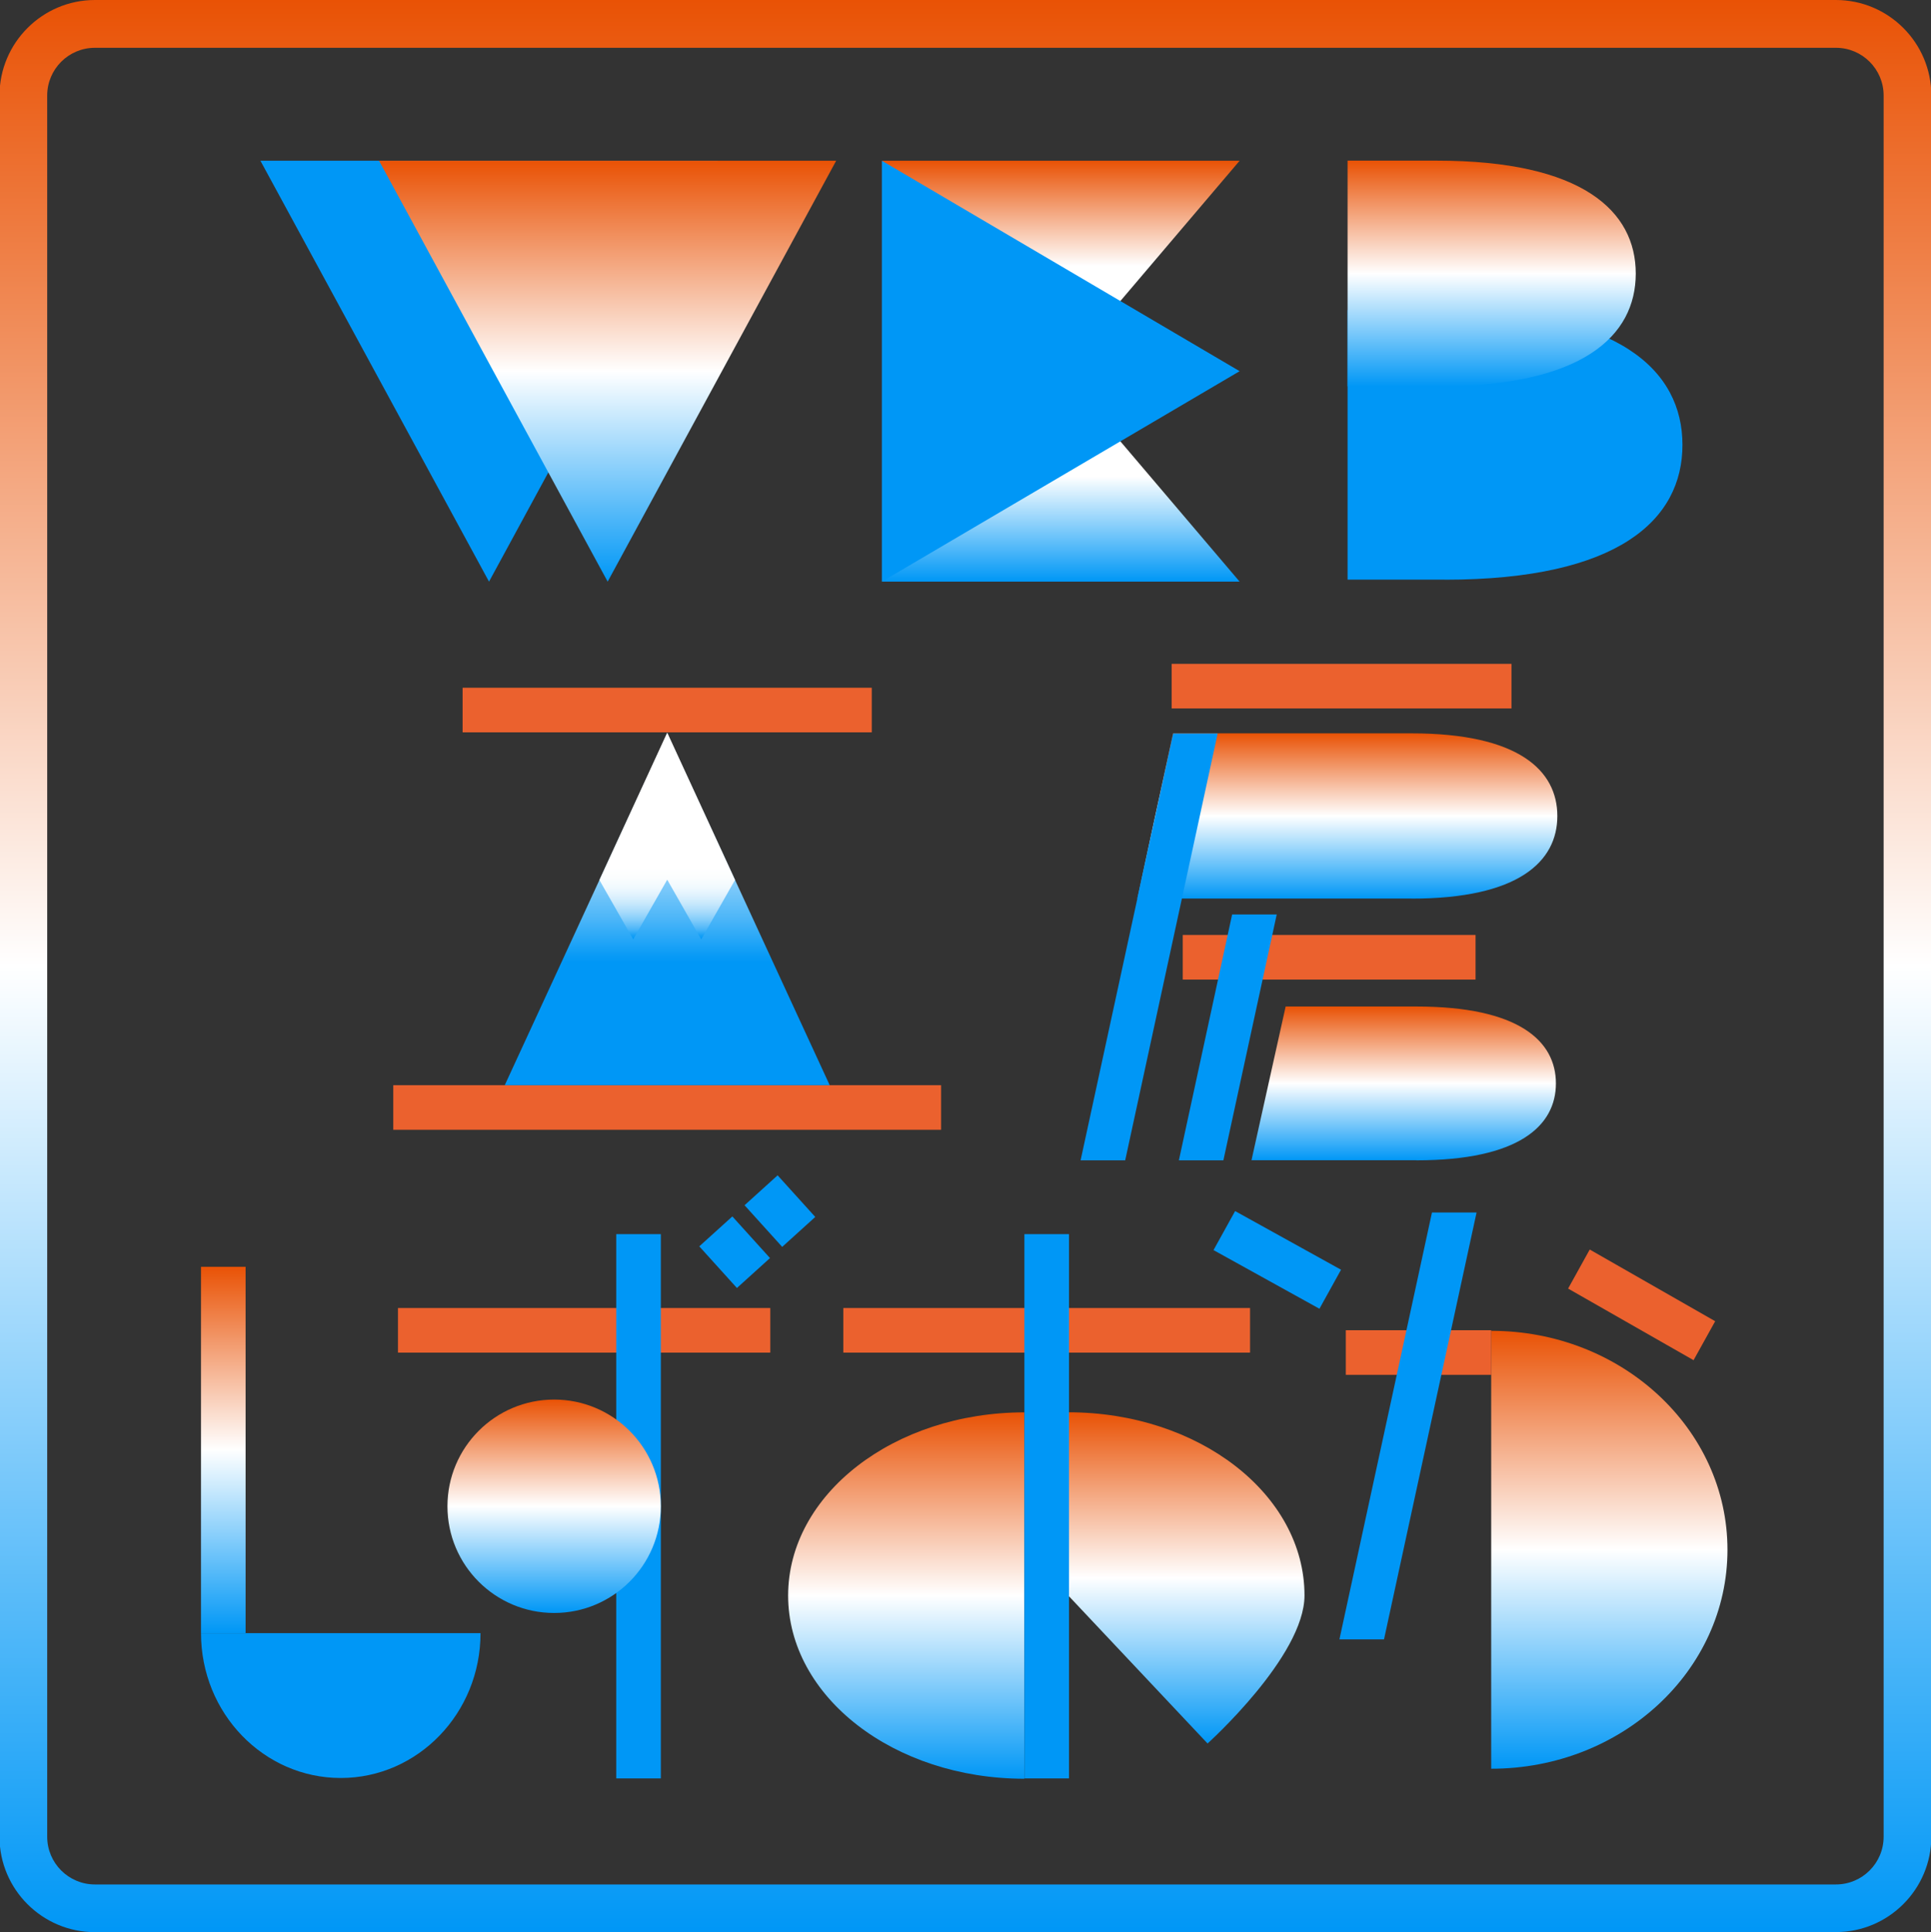
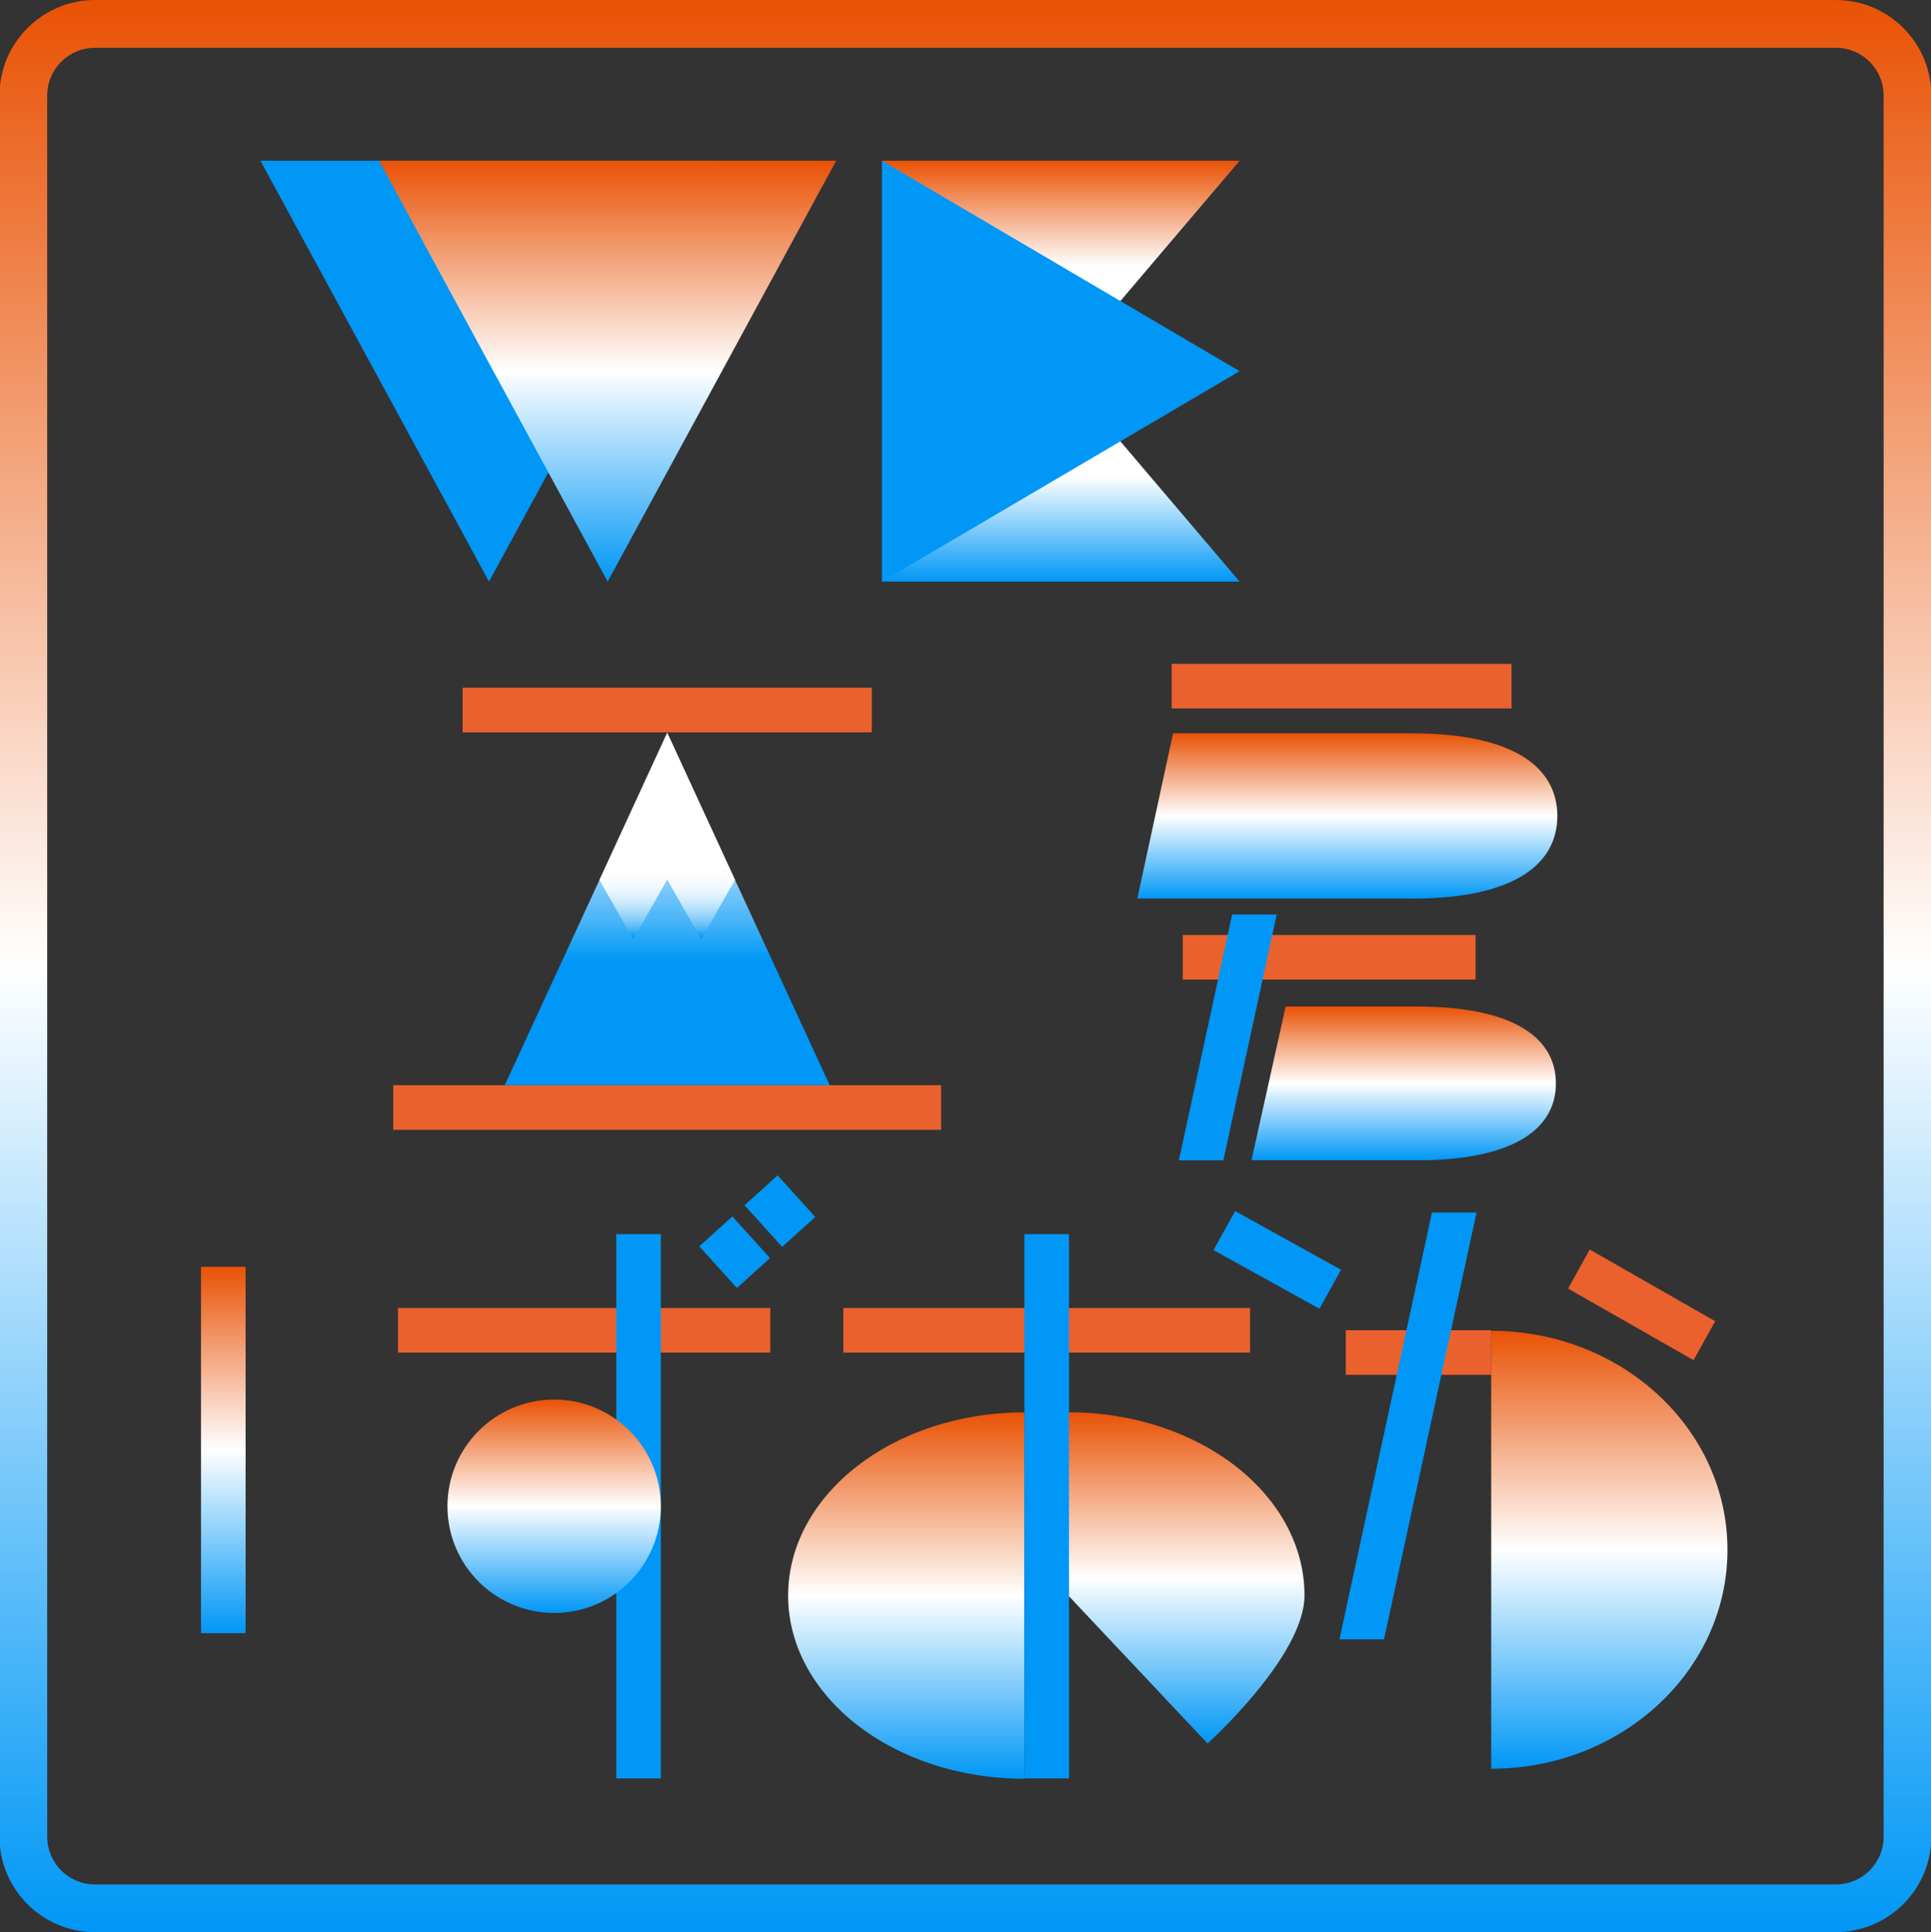
<svg xmlns="http://www.w3.org/2000/svg" id="_レイヤー_1" version="1.1" viewBox="0 0 229.5 229.62">
  <rect x="0" y="0" width="229.5" height="229.62" fill="#333333" stroke="none" />
  <defs>
    <style>
      .st0 {
        fill: #eb612e;
      }

      .st1 {
        fill: url(#_名称未設定グラデーション_9);
      }

      .st2 {
        fill: url(#_名称未設定グラデーション_6);
      }

      .st3 {
        fill: url(#_名称未設定グラデーション_5);
      }

      .st4 {
        fill: url(#_名称未設定グラデーション_4);
      }

      .st5 {
        fill: url(#_名称未設定グラデーション_3);
      }

      .st6 {
        fill: url(#_名称未設定グラデーション_2);
      }

      .st7 {
        fill: url(#_名称未設定グラデーション_8);
      }

      .st8 {
        fill: url(#_名称未設定グラデーション_7);
      }

      .st9 {
        fill: #0097f6;
      }

      .st10 {
        fill: url(#_名称未設定グラデーション);
      }

      .st11 {
        fill: url(#_名称未設定グラデーション_14);
      }

      .st12 {
        fill: url(#_名称未設定グラデーション_12);
      }

      .st13 {
        fill: url(#_名称未設定グラデーション_13);
      }

      .st14 {
        fill: url(#_名称未設定グラデーション_11);
      }

      .st15 {
        fill: url(#_名称未設定グラデーション_10);
      }
    </style>
    <linearGradient id="_名称未設定グラデーション" data-name="名称未設定グラデーション" x1="114.74" y1="839.23" x2="114.74" y2="609.63" gradientTransform="translate(0 -609.62)" gradientUnits="userSpaceOnUse">
      <stop offset="0" stop-color="#0097f6" />
      <stop offset=".5" stop-color="#fff" />
      <stop offset="1" stop-color="#e95205" />
    </linearGradient>
    <linearGradient id="_名称未設定グラデーション_2" data-name="名称未設定グラデーション 2" x1="72.21" y1="678.74" x2="72.21" y2="628.72" gradientTransform="translate(0 -609.62)" gradientUnits="userSpaceOnUse">
      <stop offset="0" stop-color="#0097f6" />
      <stop offset=".5" stop-color="#fff" />
      <stop offset="1" stop-color="#e95205" />
    </linearGradient>
    <linearGradient id="_名称未設定グラデーション_3" data-name="名称未設定グラデーション 3" x1="126.07" y1="678.74" x2="126.07" y2="653.73" gradientTransform="translate(0 -609.62)" gradientUnits="userSpaceOnUse">
      <stop offset="0" stop-color="#0097f6" />
      <stop offset=".5" stop-color="#fff" />
    </linearGradient>
    <linearGradient id="_名称未設定グラデーション_4" data-name="名称未設定グラデーション 4" x1="126.07" y1="653.73" x2="126.07" y2="628.72" gradientTransform="translate(0 -609.62)" gradientUnits="userSpaceOnUse">
      <stop offset=".5" stop-color="#fff" />
      <stop offset="1" stop-color="#e95205" />
    </linearGradient>
    <linearGradient id="_名称未設定グラデーション_5" data-name="名称未設定グラデーション 5" x1="177.28" y1="655.55" x2="177.28" y2="628.71" gradientTransform="translate(0 -609.62)" gradientUnits="userSpaceOnUse">
      <stop offset="0" stop-color="#0097f6" />
      <stop offset=".5" stop-color="#fff" />
      <stop offset="1" stop-color="#e95205" />
    </linearGradient>
    <linearGradient id="_名称未設定グラデーション_6" data-name="名称未設定グラデーション 6" x1="141" y1="816.81" x2="141" y2="777.45" gradientTransform="translate(0 -609.62)" gradientUnits="userSpaceOnUse">
      <stop offset="0" stop-color="#0097f6" />
      <stop offset=".5" stop-color="#fff" />
      <stop offset="1" stop-color="#e95205" />
    </linearGradient>
    <linearGradient id="_名称未設定グラデーション_7" data-name="名称未設定グラデーション 7" x1="107.71" y1="821" x2="107.71" y2="777.46" gradientTransform="translate(0 -609.62)" gradientUnits="userSpaceOnUse">
      <stop offset="0" stop-color="#0097f6" />
      <stop offset=".5" stop-color="#fff" />
      <stop offset="1" stop-color="#e95205" />
    </linearGradient>
    <linearGradient id="_名称未設定グラデーション_8" data-name="名称未設定グラデーション 8" x1="191.27" y1="819.81" x2="191.27" y2="767.77" gradientTransform="translate(0 -609.62)" gradientUnits="userSpaceOnUse">
      <stop offset="0" stop-color="#0097f6" />
      <stop offset=".5" stop-color="#fff" />
      <stop offset="1" stop-color="#e95205" />
    </linearGradient>
    <linearGradient id="_名称未設定グラデーション_9" data-name="名称未設定グラデーション 9" x1="26.54" y1="803.7" x2="26.54" y2="760.16" gradientTransform="translate(0 -609.62)" gradientUnits="userSpaceOnUse">
      <stop offset="0" stop-color="#0097f6" />
      <stop offset=".5" stop-color="#fff" />
      <stop offset="1" stop-color="#e95205" />
    </linearGradient>
    <linearGradient id="_名称未設定グラデーション_10" data-name="名称未設定グラデーション 10" x1="65.86" y1="801.3" x2="65.86" y2="775.94" gradientTransform="translate(0 -609.62)" gradientUnits="userSpaceOnUse">
      <stop offset="0" stop-color="#0097f6" />
      <stop offset=".5" stop-color="#fff" />
      <stop offset="1" stop-color="#e95205" />
    </linearGradient>
    <linearGradient id="_名称未設定グラデーション_11" data-name="名称未設定グラデーション 11" x1="166.83" y1="747.51" x2="166.83" y2="729.23" gradientTransform="translate(0 -609.62)" gradientUnits="userSpaceOnUse">
      <stop offset="0" stop-color="#0097f6" />
      <stop offset=".5" stop-color="#fff" />
      <stop offset="1" stop-color="#e95205" />
    </linearGradient>
    <linearGradient id="_名称未設定グラデーション_12" data-name="名称未設定グラデーション 12" x1="160.13" y1="716.41" x2="160.13" y2="696.77" gradientTransform="translate(0 -609.62)" gradientUnits="userSpaceOnUse">
      <stop offset="0" stop-color="#0097f6" />
      <stop offset=".5" stop-color="#fff" />
      <stop offset="1" stop-color="#e95205" />
    </linearGradient>
    <linearGradient id="_名称未設定グラデーション_13" data-name="名称未設定グラデーション 13" x1="79.3" y1="738.58" x2="79.3" y2="696.71" gradientTransform="translate(0 -609.62)" gradientUnits="userSpaceOnUse">
      <stop offset=".35" stop-color="#0097f6" />
      <stop offset=".37" stop-color="#0a9bf6" />
      <stop offset=".47" stop-color="#4ab5f8" />
      <stop offset=".57" stop-color="#81cbfa" />
      <stop offset=".67" stop-color="#aedefc" />
      <stop offset=".77" stop-color="#d1ecfd" />
      <stop offset=".85" stop-color="#eaf6fe" />
      <stop offset=".93" stop-color="#f9fcfe" />
      <stop offset="1" stop-color="#fff" />
    </linearGradient>
    <linearGradient id="_名称未設定グラデーション_14" data-name="名称未設定グラデーション 14" x1="79.3" y1="721.25" x2="79.3" y2="696.71" gradientTransform="translate(0 -609.62)" gradientUnits="userSpaceOnUse">
      <stop offset="0" stop-color="#0097f6" />
      <stop offset=".02" stop-color="#18a1f6" />
      <stop offset=".05" stop-color="#4db6f8" />
      <stop offset=".09" stop-color="#7dcafa" />
      <stop offset=".13" stop-color="#a5dafb" />
      <stop offset=".17" stop-color="#c5e7fc" />
      <stop offset=".21" stop-color="#def1fd" />
      <stop offset=".25" stop-color="#f0f9fe" />
      <stop offset=".3" stop-color="#fbfdfe" />
      <stop offset=".35" stop-color="#fff" />
    </linearGradient>
  </defs>
  <path class="st10" d="M218.2,229.61H11.28c-6.25,0-11.34-5.09-11.34-11.34V11.35C-.06,5.1,5.03,0,11.28,0h206.92c6.25,0,11.34,5.09,11.34,11.34v206.92c0,6.25-5.09,11.34-11.34,11.34ZM11.28,5.68c-3.13,0-5.67,2.54-5.67,5.67v206.92c0,3.13,2.54,5.67,5.67,5.67h206.92c3.13,0,5.67-2.54,5.67-5.67V11.35c0-3.13-2.54-5.67-5.67-5.67H11.28Z" />
  <g>
    <polygon class="st9" points="58.12 69.12 30.95 19.1 85.28 19.1 58.12 69.12" />
    <polygon class="st6" points="72.22 69.12 45.05 19.1 99.38 19.1 72.22 69.12" />
  </g>
  <g>
    <polygon class="st5" points="147.33 69.12 126.07 44.11 104.81 69.12 104.81 44.62 104.81 69.12 147.33 69.12" />
    <polygon class="st4" points="147.33 19.1 147.33 19.1 104.81 19.1 104.81 19.1 126.07 44.11 147.33 19.1" />
    <polygon class="st9" points="147.33 44.11 104.81 19.1 104.81 44.11 104.81 44.62 104.81 69.12 147.33 44.11" />
  </g>
  <g>
-     <path class="st9" d="M171.72,68.89c20.71,0,28.24-7.17,28.24-16.02s-7.53-16.02-28.24-16.02h-11.56v32.03h11.56Z" />
-     <path class="st3" d="M170.76,45.93c17.35,0,23.65-6.01,23.65-13.42s-6.31-13.42-23.65-13.42h-10.6v26.83h10.6Z" />
-   </g>
+     </g>
  <g>
    <path class="st2" d="M126.96,167.83v21.77l16.56,17.59s11.52-10.36,11.52-17.59c0-12.02-12.57-21.77-28.08-21.77Z" />
    <path class="st8" d="M121.75,211.38c-15.51,0-28.08-9.75-28.08-21.77s12.57-21.77,28.08-21.77" />
    <rect class="st0" x="100.23" y="155.44" width="48.34" height="5.3" />
    <rect class="st0" x="47.3" y="155.44" width="44.25" height="5.3" />
    <rect class="st9" x="149.15" y="142.53" width="5.3" height="14.39" transform="translate(-52.71 210.01) rotate(-61.03)" />
    <rect class="st9" x="121.75" y="146.66" width="5.3" height="64.68" />
    <g>
      <path class="st7" d="M177.23,210.19c15.51,0,28.08-11.65,28.08-26.02s-12.57-26.02-28.08-26.02" />
      <rect class="st0" x="159.95" y="158.08" width="17.28" height="5.3" />
      <polygon class="st0" points="201.28 161.64 186.37 153.13 188.94 148.49 203.85 157.01 201.28 161.64" />
      <polygon class="st9" points="175.49 144.09 164.49 194.82 159.19 194.82 170.19 144.09 175.49 144.09" />
    </g>
    <rect class="st9" x="73.24" y="146.66" width="5.3" height="64.68" />
    <rect class="st9" x="84.66" y="145.47" width="5.3" height="6.67" transform="translate(-77.26 97.02) rotate(-42.13)" />
    <rect class="st9" x="90.04" y="140.58" width="5.3" height="6.67" transform="translate(-72.59 99.37) rotate(-42.13)" />
    <g>
-       <path class="st9" d="M23.89,194.08c0,9.51,7.44,17.21,16.61,17.21s16.61-7.71,16.61-17.21" />
      <rect class="st1" x="23.89" y="150.54" width="5.3" height="43.54" />
    </g>
    <circle class="st15" cx="65.86" cy="179" r="12.68" />
  </g>
  <rect class="st0" x="54.98" y="81.73" width="48.63" height="5.3" />
  <rect class="st0" x="46.74" y="128.96" width="65.11" height="5.3" />
  <path class="st14" d="M168.33,137.89c12.17,0,16.59-4.09,16.59-9.14s-4.42-9.14-16.59-9.14h-15.53l-4.06,18.27h19.59Z" />
  <path class="st12" d="M167.78,106.79c12.69,0,17.31-4.4,17.31-9.82s-4.61-9.82-17.31-9.82h-28.36l-4.25,19.63h32.61Z" />
  <rect class="st0" x="139.25" y="78.89" width="40.39" height="5.3" />
-   <polygon class="st9" points="144.72 87.16 133.73 137.89 128.43 137.89 139.43 87.16 144.72 87.16" />
  <rect class="st0" x="140.57" y="111.11" width="34.8" height="5.3" />
  <polygon class="st9" points="145.4 137.89 151.74 108.67 146.44 108.67 140.11 137.89 145.4 137.89" />
  <g>
    <polygon class="st13" points="87.36 104.57 79.3 87.09 71.24 104.58 59.99 128.96 98.61 128.96 87.36 104.57" />
    <polygon class="st11" points="79.3 104.54 83.34 111.63 87.36 104.57 79.3 87.09 71.24 104.58 75.26 111.63 79.3 104.54" />
  </g>
</svg>